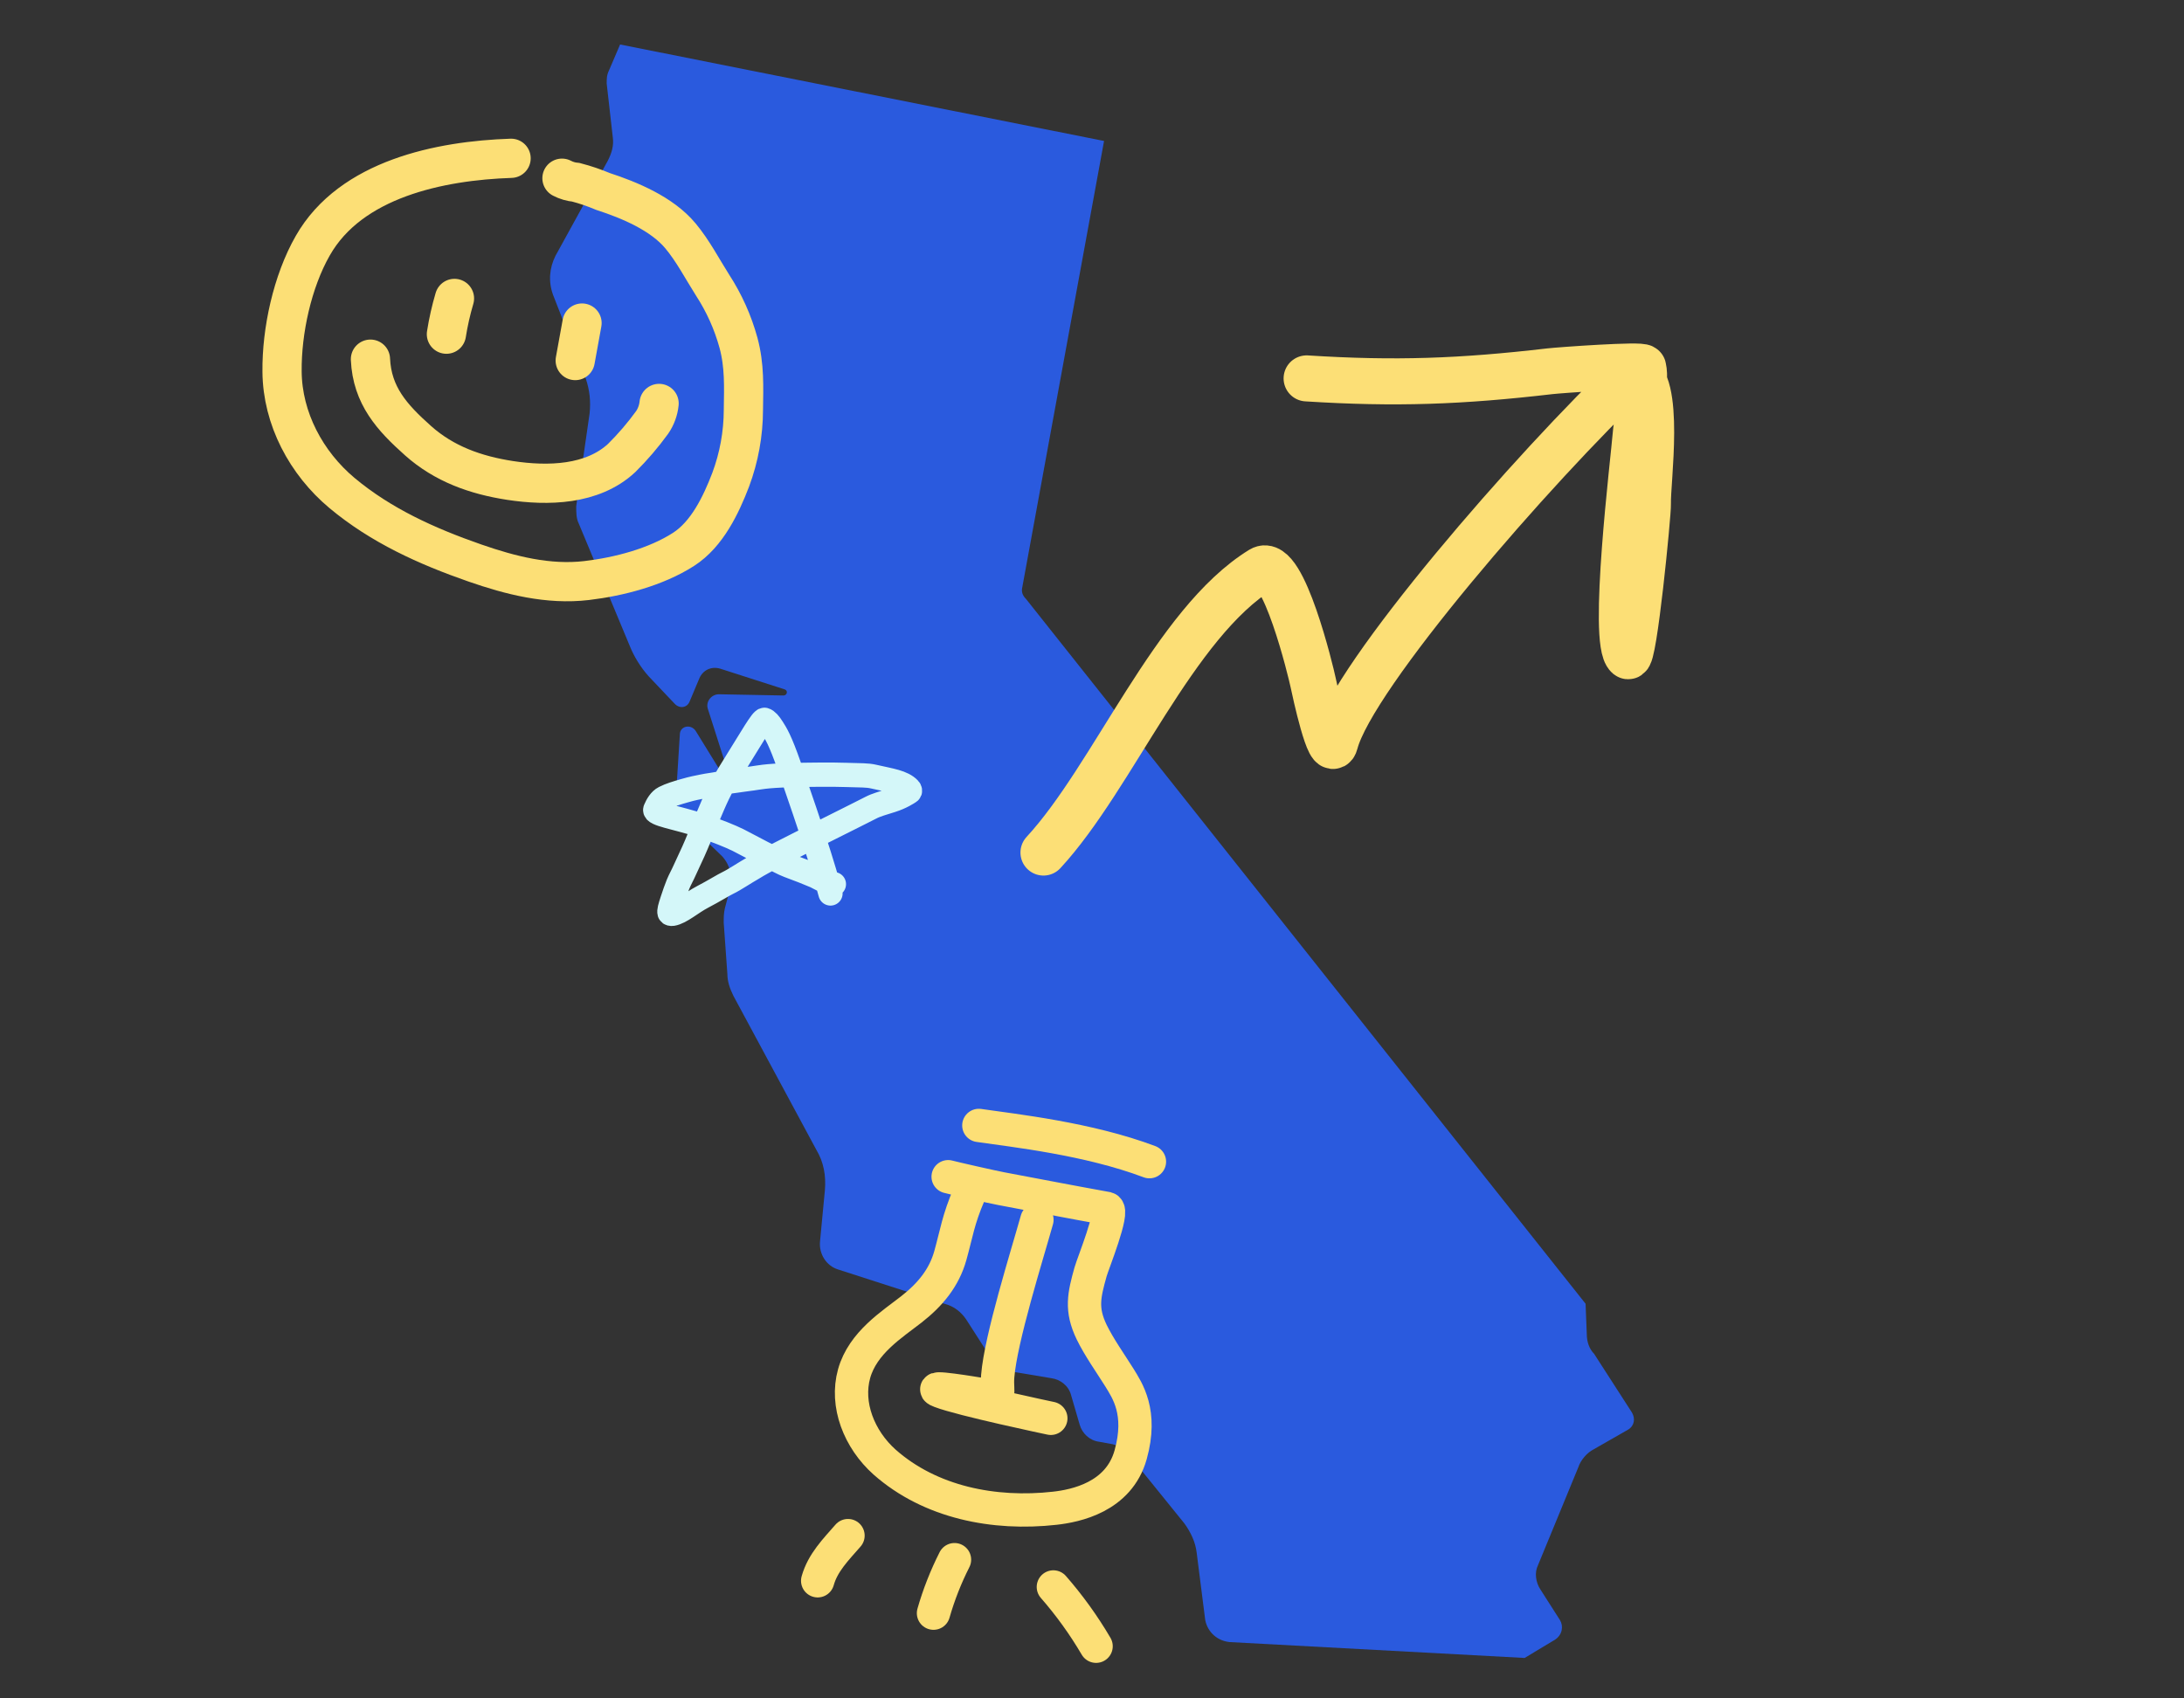
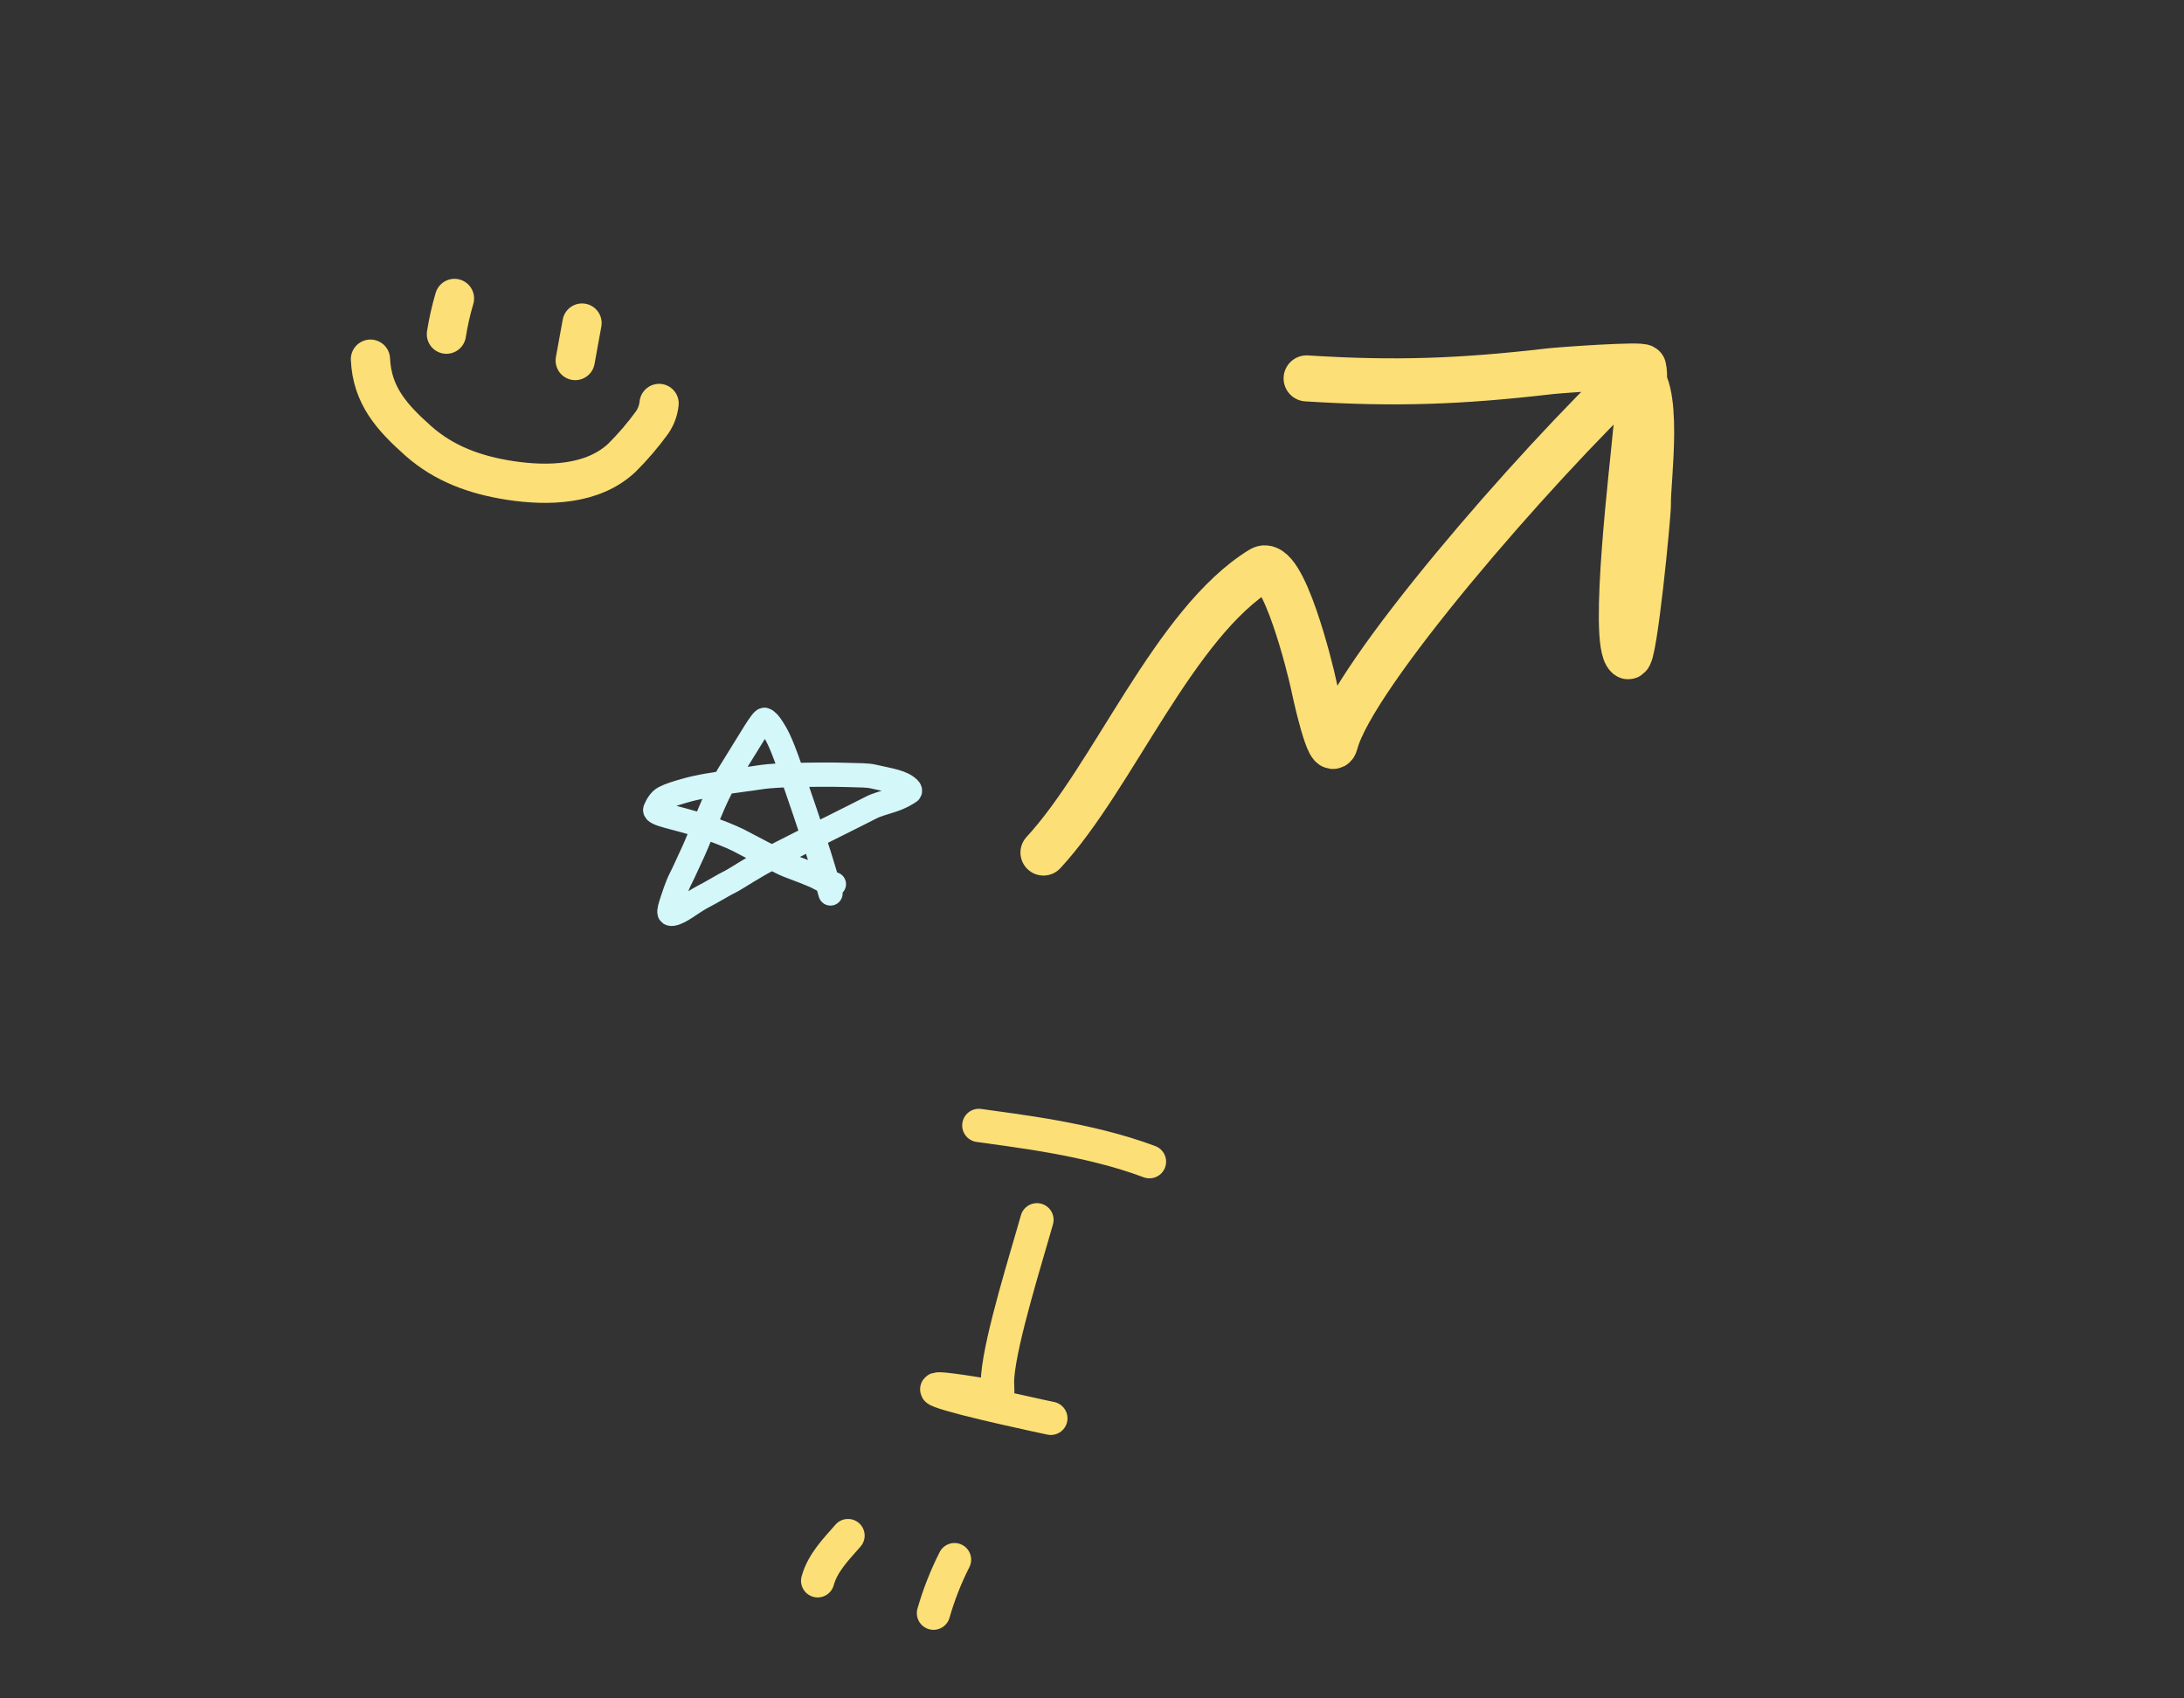
<svg xmlns="http://www.w3.org/2000/svg" width="540" height="420" viewBox="0 0 540 420" fill="none">
  <rect x="0" y="0" width="540" height="420" fill="#333333" stroke="none" />
-   <path d="M403.491 349.289C404.396 350.799 404.094 352.612 402.587 353.518L394.148 358.35C392.339 359.257 390.832 361.069 390.229 362.881L380.283 387.045C379.379 388.857 379.68 391.273 380.886 393.085L385.708 400.637C386.612 402.147 386.311 404.261 384.503 405.469L376.967 410L304.026 406.073C301.012 405.771 298.601 403.657 297.998 400.637L295.888 384.024C295.587 381.306 294.381 378.889 292.874 376.775L278.708 359.257C277.804 358.048 276.297 357.444 275.091 357.142L271.775 356.538C269.364 356.236 267.556 354.424 266.953 352.31L264.843 345.061C264.24 342.644 262.13 341.134 260.02 340.832L250.978 339.322C248.265 339.02 245.854 337.207 244.347 334.791L238.922 326.334C237.716 324.522 235.908 323.011 233.496 322.407L207.274 313.95C204.26 313.044 202.451 310.023 202.753 307.003L203.958 294.317C204.26 290.693 203.657 287.37 201.848 284.35L181.353 246.292C180.448 244.48 179.845 242.668 179.845 240.855L178.941 228.17C178.941 226.961 178.941 225.753 179.243 224.545L180.448 220.014C181.353 216.994 180.448 213.369 178.037 211.255L169.899 203.402C168.091 201.59 166.885 198.871 167.186 196.153L168.091 181.655C168.091 179.54 170.803 178.936 172.009 180.749L178.338 191.018C178.941 191.924 180.147 191.32 179.845 190.414L175.023 175.312C174.42 173.5 175.927 171.687 177.736 171.687L193.71 171.989C194.615 171.989 194.916 170.781 194.012 170.479L178.037 165.344C175.927 164.74 173.817 165.646 172.913 167.761L170.502 173.5C169.899 175.01 168.091 175.312 166.885 174.104L161.158 168.063C159.048 165.948 157.24 163.23 156.034 160.512L143.074 129.401C142.471 128.193 142.471 126.683 142.471 125.173L145.786 102.217C146.088 99.197 145.786 96.478 144.882 93.76L136.744 72.919C135.538 69.597 135.84 66.274 137.347 63.254L150.307 39.694C151.212 37.882 151.814 36.07 151.513 33.955L150.006 20.665C150.006 19.457 150.006 18.551 150.609 17.343L153.321 11L272.981 34.861L252.787 145.107C252.485 146.316 252.787 147.222 253.691 148.128L392.038 322.407L392.339 329.958C392.339 331.771 392.942 333.583 394.148 334.791L403.491 349.289Z" fill="#2A5ADE" />
  <path d="M205.338 220.947C204.967 219.617 204.59 218.077 202.546 211.509C200.76 205.771 197.161 195.25 195.205 189.628C192.847 182.849 191.846 181.42 190.999 180.071C190.268 178.905 189.593 178.149 189.032 178.004C188.405 177.842 185.772 182.523 181.93 188.662C179.427 192.663 178.067 194.934 176.286 199.052C175.282 201.376 174.315 203.668 172.164 208.883C171.325 210.917 170.103 213.347 169.298 215.185C168.775 216.382 168.129 217.487 167.658 218.64C167.2 219.761 166.723 221.132 166.205 222.716C165.649 224.419 165.406 225.263 165.546 225.742C165.613 225.973 165.963 226.031 166.246 225.985C168.329 225.646 170.929 223.256 173.691 221.817C176.537 220.333 178.899 218.84 180.025 218.31C181.492 217.62 184.231 215.777 186.116 214.713C186.594 214.444 187.234 213.952 190.909 212.044C194.585 210.137 201.266 206.812 204.847 205.004C210.299 202.252 213.488 200.703 215.314 199.743C216.626 199.053 218.358 198.59 220.466 197.92C222.851 197.163 224.457 196.094 224.879 195.807C225.076 195.674 225.023 195.331 224.791 195.089C223.136 193.364 220.248 193.022 216.089 192.066C214.293 191.653 213.029 191.775 209.171 191.631C205.779 191.505 199.466 191.582 195.659 191.677C189.019 191.843 187.346 192.348 186.081 192.494C184.247 192.704 183.128 192.924 181.909 193.069C180.11 193.284 178.629 193.598 177.503 193.837C176.391 194.072 175.254 194.173 173.848 194.46C172.439 194.747 171.317 194.939 169.165 195.563C167.398 196.074 165.699 196.569 164.286 197.29C163.212 197.838 162.504 199.062 162.032 200.167C161.52 201.367 167.246 202.125 173.355 204.147C177.141 205.401 180.676 206.835 182.507 207.749C184.042 208.516 186.385 209.806 188.553 210.916C190.413 211.868 191.553 212.403 192.913 213.124C194.127 213.768 195.861 214.418 197.318 214.948C199.136 215.609 200.271 216.145 201.63 216.675C202.804 217.3 203.926 217.873 205.099 218.355C205.428 218.451 205.799 218.546 206.182 218.644" stroke="#D4F7F9" stroke-width="6" stroke-linecap="round" />
-   <path d="M126.367 39.146C108.834 39.733 86.748 44.212 77.337 60.746C72.264 69.622 69.635 81.866 69.74 91.889C69.83 103.511 75.73 114.531 84.558 121.915C94.225 129.988 105.526 135.08 117.341 139.201C126.199 142.289 135.561 144.679 145.046 143.565C153.048 142.621 162.175 140.242 168.998 135.859C174.813 132.132 178.272 124.89 180.662 118.644C182.727 113.115 183.791 107.264 183.806 101.366C183.888 95.615 184.116 90.441 182.599 84.802C181.213 79.733 179.048 74.908 176.182 70.5C173.583 66.404 171.344 62.048 168.228 58.309C163.661 52.845 155.736 49.513 149.101 47.353C146.933 46.438 144.701 45.679 142.424 45.084C141.21 44.978 140.029 44.633 138.95 44.069" stroke="#FCDF76" stroke-width="9.7" stroke-linecap="round" />
  <path d="M112.37 73.8C111.514 76.701 110.847 79.654 110.376 82.641" stroke="#FCDF76" stroke-width="9.7" stroke-linecap="round" />
  <path d="M143.908 79.89L142.224 89.162" stroke="#FCDF76" stroke-width="9.7" stroke-linecap="round" />
  <path d="M91.594 88.82C92 97.813 96.926 103.244 103.374 108.987C109.821 114.73 117.588 117.496 126.107 118.809C135.446 120.233 146.479 119.986 153.719 113.249C156.461 110.527 158.978 107.589 161.245 104.462C162.201 103.065 162.792 101.451 162.963 99.768" stroke="#FCDF76" stroke-width="9.7" stroke-linecap="round" />
  <path d="M258 210.83C275.312 192.109 290.242 154.102 311.837 140.815C317.239 137.492 324.18 166.372 324.678 168.799C325.074 170.727 328.89 188.41 330.133 183.673C334.487 167.077 379.142 115.624 403.954 92.104C410.934 93.755 407.265 119.425 407.461 124.54C407.549 126.835 403.979 163.485 402.504 162.255C398.407 158.837 403.924 113.828 404.455 107.227C404.783 103.15 407.225 94.841 406.292 90.882C406.1 90.067 385.722 91.519 383.198 91.813C361.218 94.368 345.039 94.968 323.063 93.574" stroke="#FCDF76" stroke-width="11.38" stroke-linecap="round" />
-   <path d="M239.64 295.286C236.888 301.698 236.511 304.996 234.973 310.49C233.435 315.985 230.04 320.132 225.316 323.824C220.591 327.515 213.326 332.034 211.185 339.681C209.044 347.329 212.406 355.936 218.727 361.572C230.04 371.566 245.823 374.657 260.784 372.979C265.926 372.407 276.613 370.259 279.555 359.751C282.497 349.243 278.688 343.807 276.794 340.695C274.484 337.012 271.778 333.221 269.922 329.434C267.213 323.811 268.013 320.356 269.651 314.507C270.226 312.454 275.55 299.351 273.716 298.848C264.953 297.269 256.236 295.581 247.521 293.939C245.498 293.568 235.871 291.386 234.432 290.992" stroke="#FCDF76" stroke-width="8.236" stroke-linecap="round" />
  <path d="M256.385 301.649C253.874 310.621 247.447 330.982 246.69 340.298C246.298 345.006 248.218 345.684 242.479 344.827C241.522 344.671 228.118 342.413 232.481 344.066C237.709 346.094 259.821 350.741 259.821 350.741" stroke="#FCDF76" stroke-width="8.236" stroke-linecap="round" />
  <path d="M284.203 287.276C269.034 281.557 250.704 279.581 242.021 278.311" stroke="#FCDF76" stroke-width="8.236" stroke-linecap="round" />
  <path d="M236.004 385.693C233.857 389.929 232.117 394.361 230.809 398.926" stroke="#FCDF76" stroke-width="8.236" stroke-linecap="round" />
  <path d="M209.671 379.746C206.658 383.211 203.43 386.42 202.173 390.916" stroke="#FCDF76" stroke-width="8.236" stroke-linecap="round" />
-   <path d="M260.447 392.441C264.418 396.986 267.955 401.895 271.012 407.104" stroke="#FCDF76" stroke-width="8.236" stroke-linecap="round" />
</svg>